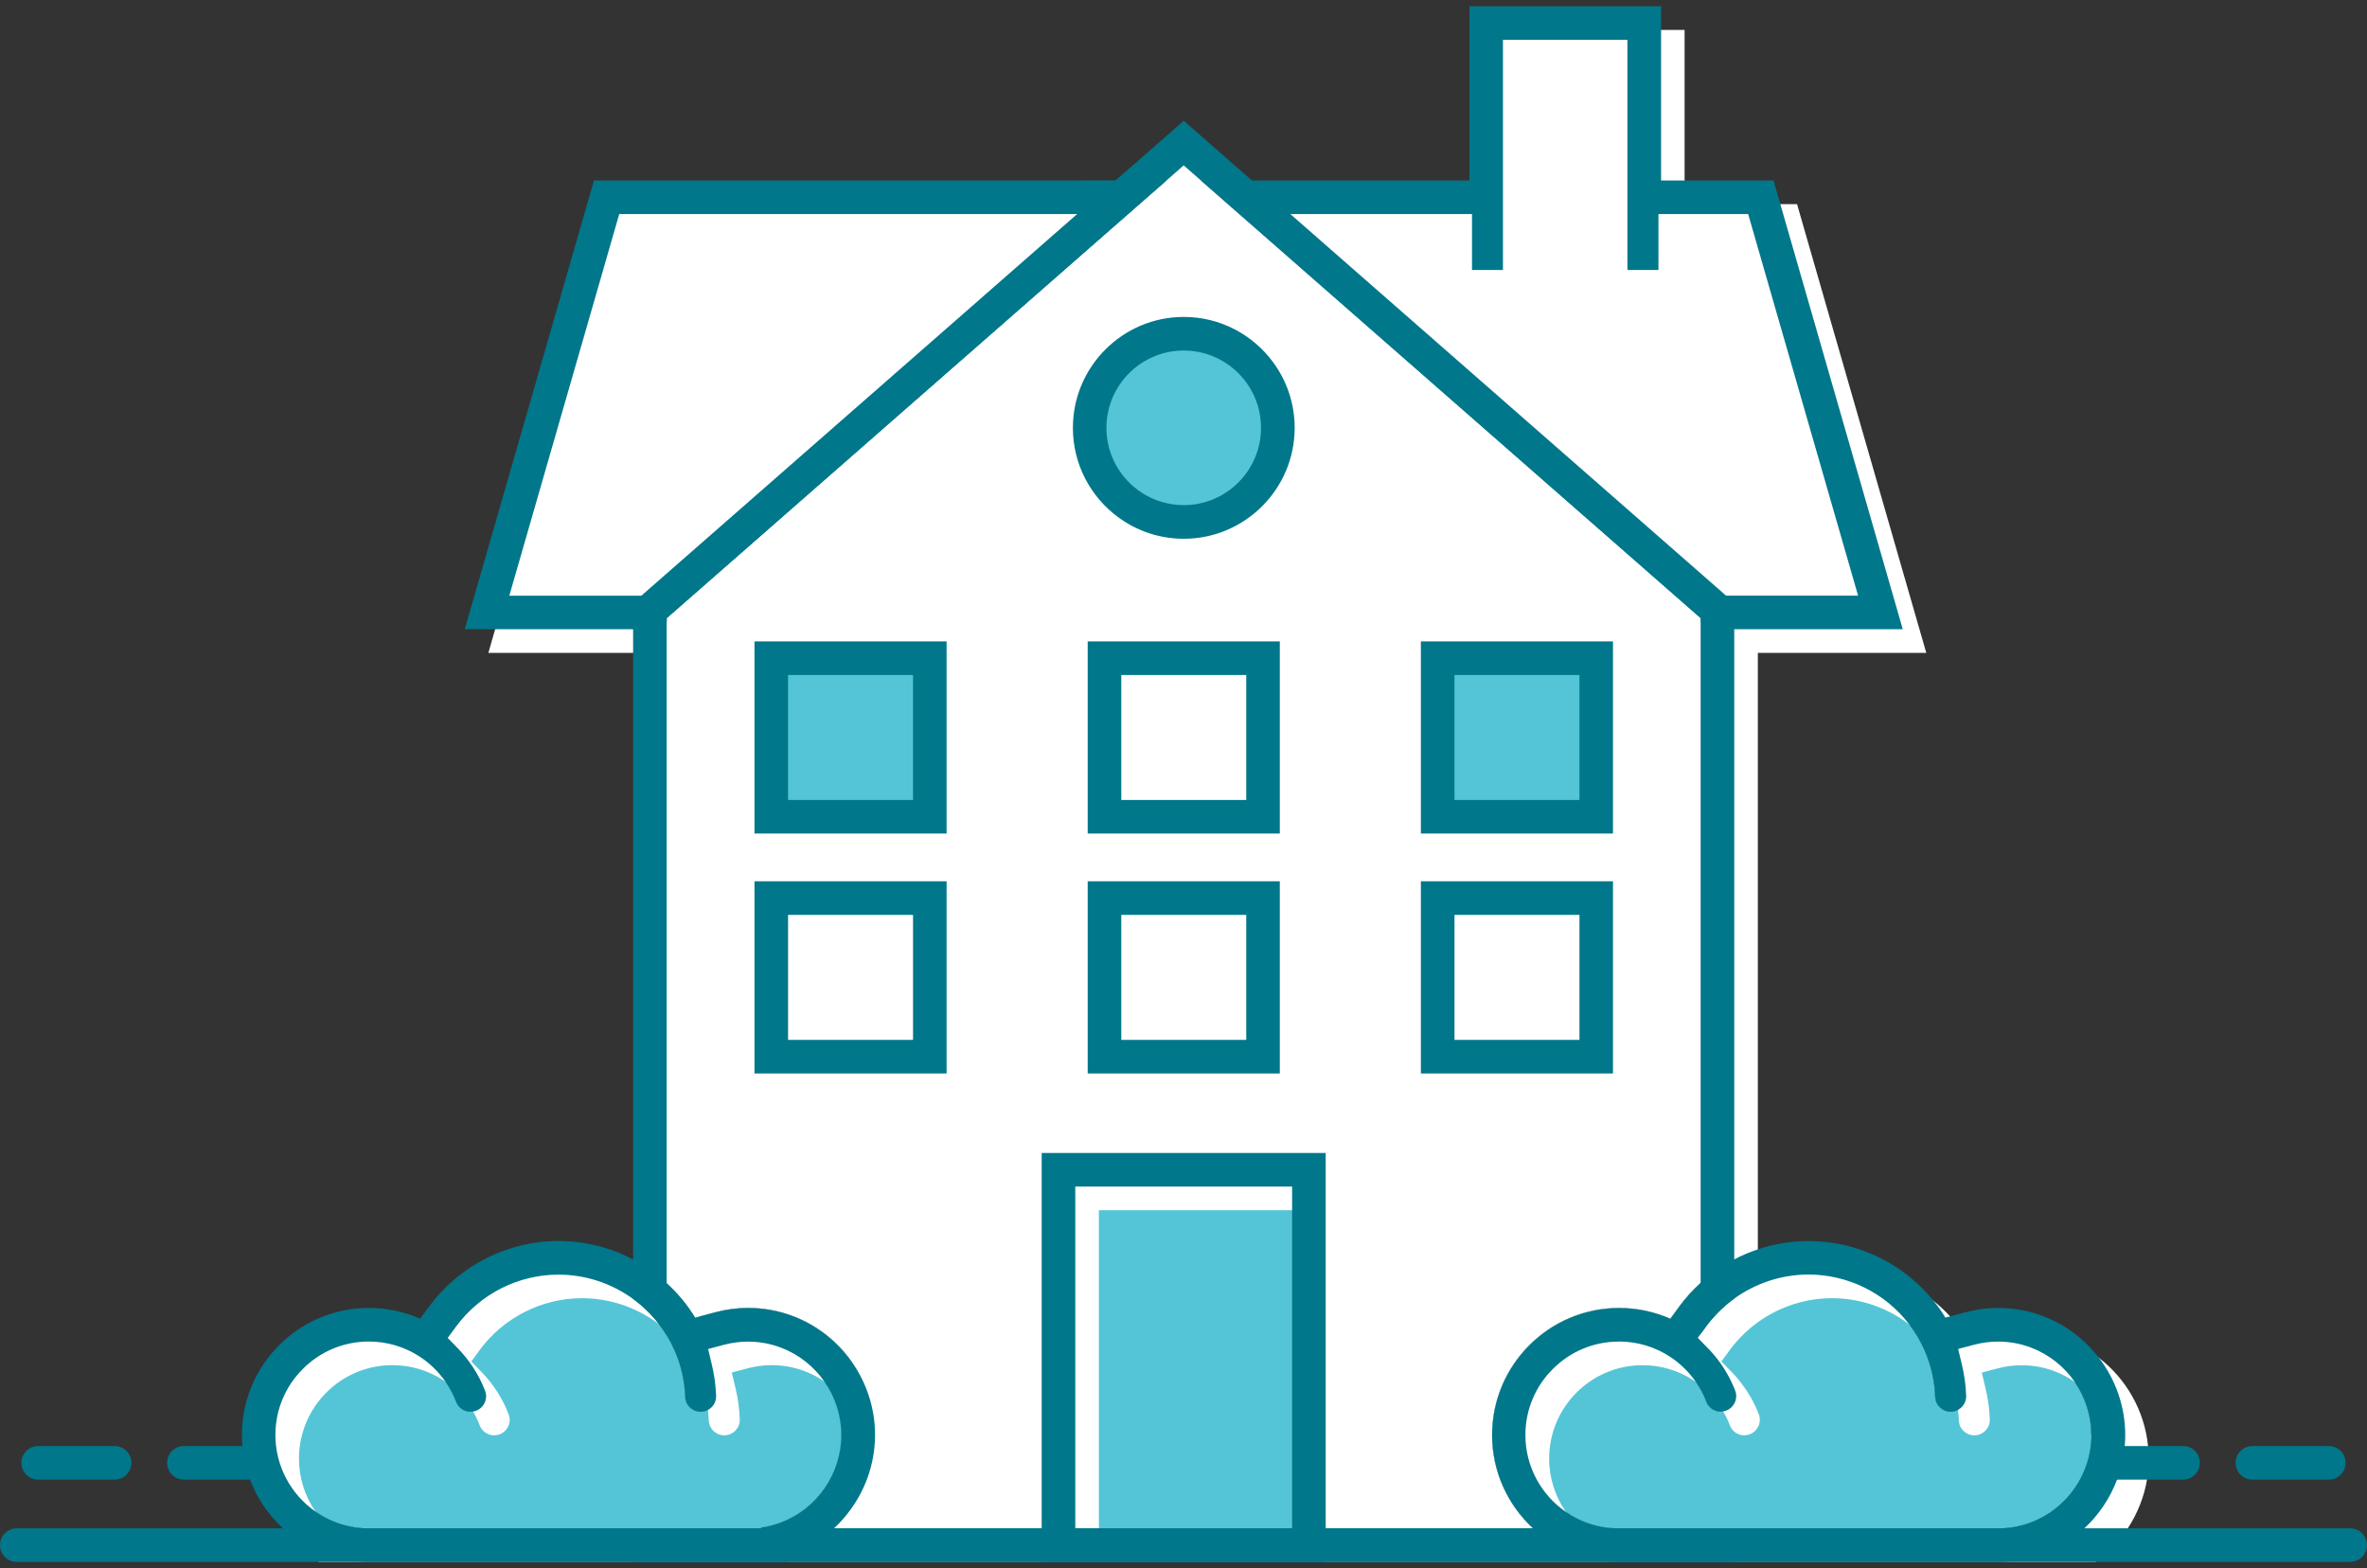
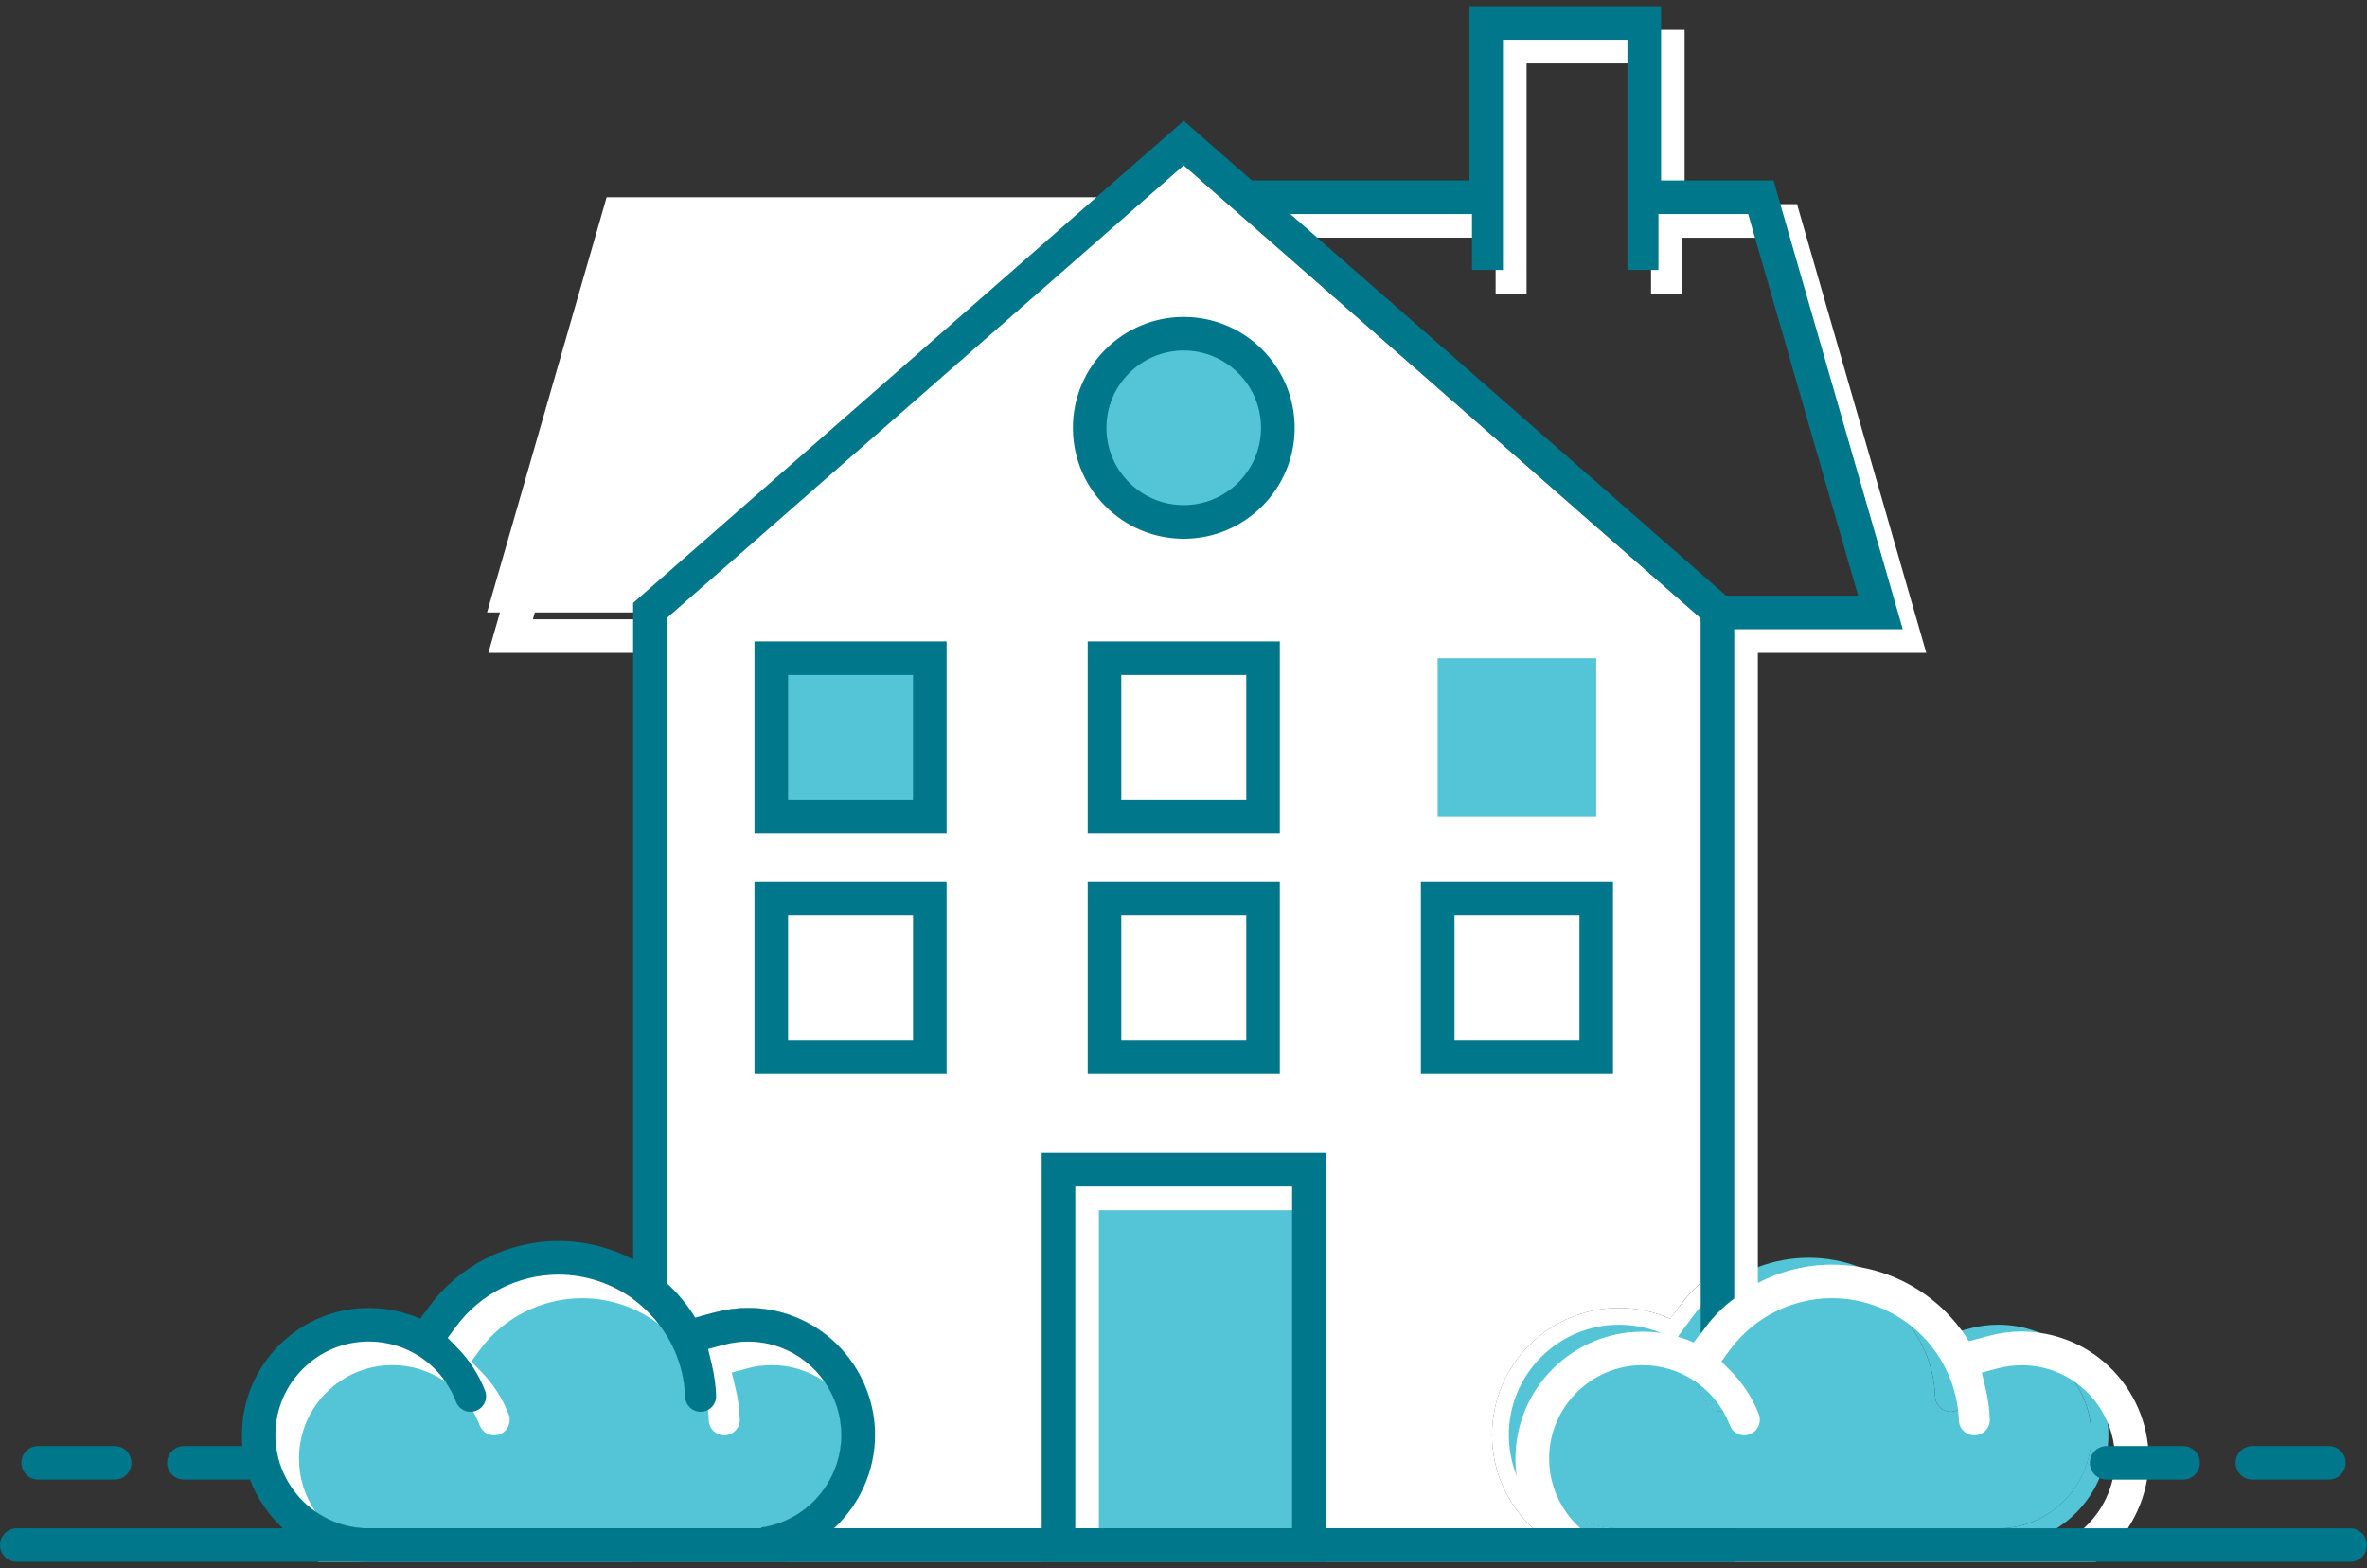
<svg xmlns="http://www.w3.org/2000/svg" width="80" height="53" viewBox="0 0 80 53" fill="none">
  <rect x="0" y="0" width="80" height="53" fill="#333333" stroke="none" />
-   <path d="M57.991 20.698L41.969 6.666H50.235V0.779H55.575V6.666H59.517L63.558 20.698H57.991Z" fill="white" />
  <path d="M16.461 20.698L20.503 6.666H38.05L22.028 20.698H16.461Z" fill="white" />
  <path d="M57.484 20.891V43.348C57.216 43.59 56.972 43.859 56.755 44.154L56.472 44.54L56.453 44.567C55.91 44.328 55.323 44.203 54.721 44.203C52.354 44.203 50.429 46.128 50.429 48.495C50.429 49.743 50.964 50.867 51.816 51.652H28.187C29.052 50.853 29.576 49.713 29.576 48.495C29.576 46.714 28.455 45.098 26.788 44.474C26.306 44.293 25.801 44.203 25.284 44.203C24.915 44.203 24.543 44.252 24.18 44.349L23.647 44.491L23.499 44.531C23.232 44.094 22.906 43.703 22.535 43.364V20.893L39.427 6.101L40.01 5.591L40.592 6.101L57.484 20.893V20.891Z" fill="white" />
  <g style="mix-blend-mode:multiply">
    <path d="M26.297 30.584V37.077H32.791V30.584H26.297ZM27.432 31.719H31.656V35.943H27.432V31.719Z" fill="white" />
  </g>
  <g style="mix-blend-mode:multiply">
    <path d="M26.297 22.477V28.971H32.791V22.477H26.297ZM27.432 23.612H31.656V27.836H27.432V23.612Z" fill="white" />
  </g>
  <path d="M42.099 6.666L41.452 6.099L40.433 5.208L40.009 4.836L38.565 6.099L37.918 6.666L37.653 6.897L36.357 8.033L21.966 20.634V44.393C22.077 44.509 22.182 44.631 22.28 44.758C22.37 44.876 22.456 45 22.533 45.128C22.63 45.286 22.717 45.451 22.793 45.624C23.015 46.122 23.138 46.654 23.157 47.204C23.168 47.487 23.398 47.709 23.68 47.709C23.686 47.709 23.692 47.709 23.698 47.709C23.782 47.706 23.86 47.683 23.928 47.647C24.099 47.555 24.212 47.373 24.204 47.167C24.191 46.817 24.143 46.468 24.061 46.126L23.933 45.589L24.466 45.446C24.734 45.375 25.008 45.339 25.279 45.339C25.659 45.339 26.032 45.405 26.385 45.538C26.998 45.768 27.509 46.178 27.869 46.696C28.228 47.215 28.436 47.84 28.436 48.496C28.436 49.807 27.611 50.994 26.385 51.453C26.173 51.532 25.953 51.589 25.73 51.621L25.722 51.653H21.965V52.219H58.049V51.653H54.716C54.049 51.653 53.43 51.445 52.92 51.091C52.099 50.521 51.559 49.569 51.559 48.496C51.559 46.756 52.974 45.339 54.716 45.339C55.33 45.339 55.927 45.516 56.438 45.85C56.781 46.073 57.077 46.363 57.309 46.697C57.371 46.786 57.428 46.877 57.48 46.971C57.502 47.012 57.525 47.053 57.545 47.094C57.551 47.109 57.559 47.123 57.566 47.137C57.577 47.159 57.588 47.183 57.597 47.207C57.605 47.223 57.612 47.24 57.62 47.256C57.626 47.272 57.634 47.289 57.64 47.305C57.65 47.327 57.658 47.349 57.666 47.37C57.68 47.41 57.699 47.446 57.722 47.479C57.726 47.484 57.73 47.49 57.734 47.495C57.742 47.506 57.749 47.516 57.759 47.527C57.767 47.536 57.776 47.546 57.786 47.555C57.791 47.56 57.794 47.563 57.798 47.568C57.805 47.574 57.811 47.579 57.818 47.585C57.825 47.592 57.833 47.599 57.843 47.606C57.849 47.611 57.855 47.615 57.86 47.618C57.863 47.62 57.867 47.623 57.87 47.625C57.878 47.63 57.886 47.634 57.894 47.639C57.894 47.639 57.895 47.639 57.897 47.639C57.905 47.644 57.913 47.649 57.922 47.652C57.924 47.652 57.927 47.655 57.928 47.655C57.936 47.66 57.946 47.663 57.954 47.666C57.963 47.671 57.973 47.674 57.981 47.677C57.981 47.677 57.981 47.677 57.982 47.677C57.992 47.68 58.001 47.683 58.011 47.687C58.012 47.687 58.015 47.687 58.017 47.688C58.025 47.691 58.034 47.693 58.044 47.694V45.935C58.022 45.905 57.998 45.875 57.973 45.845C57.957 45.826 57.941 45.807 57.925 45.788C57.906 45.766 57.887 45.744 57.868 45.722C57.865 45.717 57.86 45.714 57.857 45.709C57.835 45.684 57.813 45.66 57.791 45.636C57.789 45.633 57.786 45.632 57.784 45.63C57.761 45.605 57.737 45.579 57.713 45.556L57.475 45.313L57.377 45.212L57.475 45.077L57.661 44.824C57.778 44.664 57.906 44.515 58.042 44.374V20.632L42.093 6.665L42.099 6.666ZM56.754 44.153L56.47 44.539L56.451 44.566C55.908 44.327 55.321 44.202 54.719 44.202C52.352 44.202 50.427 46.127 50.427 48.494C50.427 49.742 50.962 50.866 51.814 51.651H28.185C29.05 50.852 29.574 49.712 29.574 48.494C29.574 47.531 29.246 46.616 28.683 45.88C28.203 45.255 27.552 44.759 26.787 44.473C26.306 44.292 25.801 44.202 25.283 44.202C24.914 44.202 24.542 44.251 24.18 44.347L23.662 44.485L23.648 44.49L23.501 44.53C23.233 44.093 22.907 43.702 22.536 43.363V20.892L39.428 6.099L40.011 5.59L40.593 6.099L57.485 20.892V43.349C57.218 43.591 56.974 43.86 56.757 44.154L56.754 44.153Z" fill="white" />
  <g style="mix-blend-mode:multiply">
    <path d="M37.559 30.584V37.077H44.051V30.584H37.559ZM38.694 31.719H42.918V35.943H38.694V31.719Z" fill="white" />
  </g>
  <g style="mix-blend-mode:multiply">
-     <path d="M37.559 22.477V28.971H44.051V22.477H37.559ZM38.694 23.612H42.918V27.836H38.694V23.612Z" fill="white" />
-   </g>
+     </g>
  <g style="mix-blend-mode:multiply">
    <path d="M43.028 12.239C42.523 11.867 41.922 11.618 41.268 11.537C41.117 11.518 40.965 11.509 40.81 11.509C38.744 11.509 37.062 13.19 37.062 15.258C37.062 15.413 37.072 15.567 37.091 15.716C37.172 16.369 37.42 16.971 37.792 17.476C38.475 18.402 39.574 19.004 40.81 19.004C42.876 19.004 44.559 17.323 44.559 15.256C44.559 14.02 43.956 12.921 43.03 12.237L43.028 12.239ZM40.809 17.87C40.413 17.87 40.037 17.782 39.702 17.623C39.252 17.413 38.872 17.077 38.606 16.661C38.346 16.255 38.196 15.773 38.196 15.256C38.196 13.816 39.368 12.642 40.809 12.642C41.325 12.642 41.806 12.793 42.213 13.053C42.629 13.318 42.965 13.698 43.175 14.148C43.334 14.485 43.422 14.861 43.422 15.256C43.422 16.697 42.249 17.869 40.809 17.869V17.87Z" fill="white" />
  </g>
  <g style="mix-blend-mode:multiply">
    <path d="M48.824 30.584V37.077H55.317V30.584H48.824ZM49.959 31.719H54.184V35.943H49.959V31.719Z" fill="white" />
  </g>
  <g style="mix-blend-mode:multiply">
    <path d="M48.824 22.477V28.971H55.317V22.477H48.824ZM49.959 23.612H54.184V27.836H49.959V23.612Z" fill="white" />
  </g>
  <path d="M31.426 30.352H26.066V35.711H31.426V30.352Z" fill="white" />
  <path d="M44.241 39.532H35.777V52.219H44.241V39.532Z" fill="#54C5D6" />
  <path d="M31.426 22.245H26.066V27.604H31.426V22.245Z" fill="#54C5D6" />
  <path d="M28.976 48.048C28.813 46.718 27.936 45.554 26.682 45.044C26.65 45.03 26.617 45.019 26.584 45.006C26.166 44.849 25.727 44.77 25.279 44.77C24.959 44.77 24.636 44.813 24.321 44.897L24.054 44.968L23.254 45.18L23.299 45.364C23.101 44.925 22.841 44.525 22.534 44.173C22.36 43.974 22.17 43.789 21.967 43.621C21.788 43.472 21.598 43.337 21.4 43.217C21.137 43.057 20.859 42.921 20.569 42.813C20.035 42.614 19.464 42.508 18.875 42.508C17.336 42.508 15.873 43.249 14.96 44.49L14.459 45.171L14.39 45.266L14.491 45.369C14.293 45.24 14.086 45.131 13.869 45.044C13.427 44.864 12.95 44.77 12.466 44.77C10.412 44.77 8.742 46.441 8.742 48.494C8.742 48.621 8.749 48.746 8.761 48.869C8.798 49.229 8.885 49.572 9.016 49.894C9.024 49.913 9.032 49.933 9.04 49.952C9.341 50.655 9.85 51.249 10.493 51.651C10.944 51.934 11.461 52.124 12.013 52.191C12.162 52.21 12.312 52.218 12.466 52.218H26.167L26.196 52.105C26.329 52.072 26.459 52.031 26.587 51.983C26.825 51.895 27.048 51.782 27.258 51.651C28.327 50.978 29.008 49.788 29.008 48.494C29.008 48.344 28.998 48.193 28.981 48.046L28.976 48.048ZM26.384 51.453C26.172 51.532 25.952 51.589 25.729 51.621L25.721 51.653H12.463C11.796 51.653 11.177 51.445 10.667 51.091C9.846 50.521 9.306 49.569 9.306 48.496C9.306 46.756 10.721 45.339 12.463 45.339C13.077 45.339 13.674 45.516 14.185 45.85C14.527 46.073 14.823 46.365 15.056 46.699C15.202 46.908 15.322 47.136 15.414 47.373C15.465 47.505 15.561 47.608 15.69 47.664C15.758 47.694 15.83 47.71 15.903 47.71C15.932 47.71 15.959 47.707 15.987 47.704C16.022 47.699 16.057 47.69 16.09 47.677C16.221 47.626 16.324 47.53 16.381 47.402C16.438 47.273 16.443 47.131 16.392 47.001C16.191 46.474 15.87 45.975 15.465 45.56L15.129 45.217L15.414 44.829C16.22 43.733 17.512 43.078 18.872 43.078C19.798 43.078 20.677 43.377 21.397 43.901C21.6 44.048 21.79 44.215 21.964 44.397C22.075 44.512 22.179 44.634 22.277 44.761C22.368 44.88 22.453 45.003 22.531 45.131C22.627 45.29 22.714 45.454 22.79 45.627C23.012 46.126 23.136 46.657 23.154 47.207C23.166 47.49 23.395 47.712 23.677 47.712C23.683 47.712 23.69 47.712 23.696 47.712C23.78 47.709 23.858 47.687 23.925 47.65C24.096 47.558 24.209 47.376 24.201 47.17C24.188 46.821 24.141 46.471 24.058 46.129L23.93 45.592L24.464 45.45C24.731 45.378 25.005 45.342 25.276 45.342C25.656 45.342 26.03 45.408 26.383 45.541C26.995 45.771 27.507 46.181 27.866 46.699C28.226 47.218 28.433 47.843 28.433 48.499C28.433 49.81 27.608 50.997 26.383 51.456L26.384 51.453Z" fill="#54C5D6" />
  <path d="M28.437 48.496C28.437 49.807 27.613 50.994 26.387 51.453C26.175 51.532 25.955 51.589 25.732 51.621L25.724 51.653H12.466C10.724 51.653 9.309 50.236 9.309 48.496C9.309 46.756 10.724 45.339 12.466 45.339C13.08 45.339 13.677 45.516 14.188 45.85C14.744 46.214 15.181 46.754 15.417 47.373C15.467 47.505 15.564 47.608 15.692 47.664C15.76 47.694 15.833 47.71 15.906 47.71C15.969 47.71 16.033 47.699 16.093 47.675C16.224 47.625 16.327 47.528 16.384 47.4C16.441 47.272 16.446 47.129 16.395 46.999C16.194 46.472 15.873 45.974 15.467 45.559L15.132 45.215L15.417 44.827C16.223 43.732 17.515 43.076 18.875 43.076C19.801 43.076 20.68 43.375 21.4 43.9C21.602 44.047 21.793 44.213 21.967 44.395C22.18 44.617 22.37 44.862 22.534 45.13C22.63 45.288 22.717 45.453 22.793 45.625C23.015 46.124 23.138 46.656 23.157 47.205C23.168 47.489 23.398 47.71 23.68 47.71C23.686 47.71 23.692 47.71 23.699 47.71C23.988 47.699 24.215 47.457 24.205 47.167C24.193 46.817 24.145 46.468 24.063 46.126L23.935 45.589L24.468 45.446C24.736 45.375 25.01 45.339 25.28 45.339C25.66 45.339 26.034 45.405 26.387 45.538C27.614 45.997 28.437 47.185 28.437 48.496Z" fill="#54C5D6" />
  <path d="M71.232 48.048C71.069 46.718 70.191 45.554 68.938 45.044C68.906 45.032 68.873 45.019 68.839 45.006C68.421 44.849 67.983 44.77 67.533 44.77C67.213 44.77 66.89 44.813 66.575 44.897L66.308 44.968L65.508 45.18L65.552 45.364C65.009 44.164 64.014 43.258 62.821 42.813C62.288 42.614 61.716 42.508 61.127 42.508C60.538 42.508 59.959 42.617 59.417 42.821C59.14 42.926 58.873 43.056 58.618 43.209C58.502 43.279 58.39 43.353 58.282 43.431C58.203 43.488 58.127 43.546 58.051 43.608C57.848 43.774 57.658 43.956 57.484 44.154C57.389 44.262 57.299 44.374 57.214 44.49L56.713 45.171L56.644 45.266L56.745 45.369C56.547 45.24 56.34 45.131 56.123 45.044C55.681 44.864 55.204 44.77 54.72 44.77C52.666 44.77 50.996 46.441 50.996 48.494C50.996 48.99 51.093 49.461 51.27 49.895C51.566 50.623 52.089 51.238 52.747 51.651C53.198 51.934 53.715 52.124 54.269 52.191C54.417 52.208 54.568 52.218 54.72 52.218H67.536C67.986 52.218 68.424 52.139 68.841 51.982C69.078 51.893 69.302 51.781 69.512 51.65C70.16 51.243 70.665 50.644 70.961 49.949C71.106 49.609 71.203 49.245 71.241 48.868C71.254 48.744 71.26 48.619 71.26 48.492C71.26 48.342 71.251 48.192 71.233 48.044L71.232 48.048ZM68.64 51.453C68.287 51.586 67.915 51.653 67.533 51.653H54.717C54.05 51.653 53.431 51.445 52.921 51.091C52.1 50.521 51.56 49.569 51.56 48.496C51.56 46.756 52.975 45.339 54.717 45.339C55.331 45.339 55.928 45.516 56.439 45.85C56.781 46.073 57.077 46.363 57.31 46.697C57.372 46.786 57.429 46.878 57.481 46.971C57.503 47.012 57.525 47.053 57.546 47.094C57.552 47.109 57.56 47.123 57.567 47.137C57.578 47.159 57.589 47.183 57.598 47.207C57.606 47.223 57.612 47.24 57.62 47.256C57.627 47.272 57.635 47.289 57.641 47.305C57.651 47.327 57.658 47.349 57.666 47.37C57.681 47.41 57.7 47.446 57.723 47.479C57.727 47.484 57.731 47.49 57.734 47.495C57.742 47.506 57.75 47.516 57.76 47.527C57.768 47.536 57.777 47.546 57.787 47.555C57.791 47.56 57.795 47.563 57.799 47.568C57.806 47.574 57.812 47.579 57.818 47.585C57.826 47.592 57.834 47.599 57.844 47.606C57.85 47.611 57.856 47.615 57.861 47.618C57.864 47.62 57.867 47.623 57.871 47.625C57.879 47.63 57.886 47.634 57.894 47.639C57.894 47.639 57.896 47.639 57.898 47.639C57.905 47.644 57.913 47.649 57.923 47.652C57.924 47.652 57.928 47.655 57.929 47.655C57.937 47.66 57.947 47.663 57.955 47.666C57.964 47.671 57.974 47.674 57.981 47.677C57.981 47.677 57.981 47.677 57.983 47.677C57.992 47.68 58.002 47.683 58.011 47.687C58.013 47.687 58.016 47.687 58.018 47.688C58.026 47.691 58.035 47.693 58.045 47.694C58.08 47.703 58.118 47.706 58.154 47.706C58.182 47.706 58.209 47.704 58.238 47.699C58.273 47.694 58.306 47.685 58.341 47.672C58.458 47.628 58.554 47.544 58.613 47.433C58.619 47.421 58.626 47.408 58.632 47.397C58.689 47.269 58.694 47.126 58.643 46.996C58.634 46.971 58.623 46.946 58.613 46.92C58.472 46.574 58.281 46.241 58.046 45.937C58.024 45.907 58 45.877 57.975 45.847C57.959 45.828 57.943 45.809 57.928 45.79C57.909 45.768 57.89 45.746 57.871 45.723C57.867 45.719 57.863 45.715 57.859 45.711C57.837 45.685 57.815 45.662 57.793 45.638C57.791 45.635 57.788 45.633 57.787 45.632C57.763 45.606 57.739 45.581 57.715 45.557L57.478 45.315L57.38 45.214L57.478 45.079L57.663 44.826C57.78 44.666 57.909 44.517 58.045 44.376C58.221 44.196 58.41 44.032 58.611 43.887C59.335 43.366 60.212 43.075 61.119 43.075C62.473 43.075 63.727 43.713 64.528 44.759C64.729 45.022 64.902 45.312 65.041 45.624C65.263 46.122 65.386 46.654 65.405 47.204C65.415 47.487 65.646 47.709 65.928 47.709C65.934 47.709 65.94 47.709 65.945 47.709C66.028 47.706 66.105 47.685 66.175 47.647C66.225 47.62 66.271 47.585 66.311 47.543C66.406 47.44 66.457 47.307 66.45 47.167C66.438 46.817 66.39 46.466 66.308 46.126L66.18 45.589L66.713 45.448C66.981 45.377 67.254 45.34 67.525 45.34C67.907 45.34 68.279 45.407 68.632 45.54C69.245 45.769 69.756 46.179 70.117 46.697C70.476 47.216 70.684 47.842 70.684 48.497C70.684 49.808 69.859 50.996 68.633 51.455L68.64 51.453ZM58.648 46.998C58.638 46.973 58.627 46.947 58.618 46.922C58.477 46.575 58.285 46.243 58.051 45.939V47.698C58.086 47.706 58.124 47.709 58.16 47.709C58.189 47.709 58.216 47.707 58.244 47.703C58.279 47.698 58.312 47.688 58.347 47.675C58.464 47.631 58.561 47.547 58.619 47.436C58.626 47.424 58.632 47.411 58.638 47.4C58.695 47.272 58.7 47.129 58.65 46.999L58.648 46.998Z" fill="#54C5D6" />
  <path d="M70.689 48.496C70.689 49.807 69.864 50.994 68.639 51.453C68.286 51.586 67.914 51.653 67.532 51.653H54.716C52.976 51.653 51.559 50.236 51.559 48.496C51.559 46.756 52.974 45.339 54.716 45.339C55.33 45.339 55.927 45.516 56.438 45.85C56.87 46.132 57.23 46.522 57.48 46.971C57.502 47.012 57.524 47.053 57.545 47.095C57.551 47.109 57.559 47.123 57.565 47.137C57.577 47.16 57.588 47.183 57.597 47.207C57.605 47.223 57.611 47.24 57.619 47.256C57.626 47.272 57.633 47.289 57.64 47.305C57.649 47.327 57.657 47.35 57.665 47.37C57.679 47.41 57.698 47.446 57.722 47.479C57.725 47.484 57.73 47.49 57.733 47.495C57.741 47.506 57.749 47.516 57.759 47.527C57.767 47.536 57.776 47.546 57.785 47.555C57.79 47.56 57.793 47.563 57.798 47.568C57.804 47.574 57.811 47.579 57.817 47.586C57.825 47.592 57.835 47.6 57.843 47.606C57.849 47.611 57.855 47.616 57.86 47.619C57.863 47.62 57.866 47.623 57.869 47.625C57.877 47.63 57.885 47.635 57.893 47.639C57.893 47.639 57.895 47.639 57.896 47.639C57.904 47.644 57.912 47.649 57.922 47.652C57.923 47.652 57.926 47.655 57.928 47.655C57.936 47.66 57.945 47.663 57.953 47.666C57.963 47.671 57.972 47.674 57.98 47.677C57.98 47.677 57.98 47.677 57.982 47.677C57.991 47.681 58.001 47.684 58.01 47.687C58.012 47.687 58.015 47.687 58.017 47.688C58.025 47.692 58.034 47.693 58.044 47.695C58.078 47.703 58.116 47.706 58.153 47.706C58.215 47.706 58.278 47.695 58.34 47.671C58.457 47.627 58.553 47.543 58.612 47.432C58.618 47.419 58.625 47.407 58.631 47.395C58.688 47.267 58.693 47.125 58.642 46.995C58.633 46.97 58.621 46.944 58.612 46.919C58.471 46.572 58.279 46.24 58.045 45.936C58.023 45.906 57.999 45.876 57.974 45.846C57.958 45.827 57.942 45.807 57.926 45.788C57.907 45.766 57.888 45.744 57.869 45.722C57.866 45.717 57.861 45.714 57.858 45.709C57.836 45.684 57.814 45.66 57.792 45.636C57.79 45.633 57.787 45.632 57.785 45.63C57.762 45.605 57.738 45.58 57.714 45.556L57.477 45.313L57.379 45.212L57.477 45.078L57.662 44.824C57.779 44.664 57.907 44.516 58.044 44.375C58.219 44.194 58.409 44.031 58.61 43.885C59.334 43.364 60.211 43.073 61.118 43.073C62.812 43.073 64.351 44.074 65.038 45.622C65.26 46.121 65.383 46.653 65.403 47.202C65.412 47.486 65.643 47.707 65.925 47.707C65.931 47.707 65.938 47.707 65.942 47.707C66.083 47.703 66.213 47.642 66.308 47.541C66.403 47.438 66.454 47.305 66.448 47.166C66.435 46.816 66.387 46.465 66.305 46.124L66.177 45.587L66.71 45.447C66.978 45.375 67.252 45.339 67.522 45.339C67.904 45.339 68.276 45.405 68.629 45.538C69.856 45.998 70.68 47.185 70.68 48.496H70.689Z" fill="#54C5D6" />
  <path d="M42.687 30.352H37.328V35.711H42.687V30.352Z" fill="white" />
  <path d="M42.687 22.245H37.328V27.604H42.687V22.245Z" fill="white" />
  <path d="M41.225 17.403C42.844 16.723 43.605 14.858 42.925 13.239C42.245 11.619 40.38 10.858 38.761 11.538C37.141 12.219 36.38 14.083 37.06 15.703C37.741 17.323 39.605 18.084 41.225 17.403Z" fill="#54C5D6" />
  <path d="M53.949 30.352H48.59V35.711H53.949V30.352Z" fill="white" />
  <path d="M53.949 22.245H48.59V27.604H53.949V22.245Z" fill="#54C5D6" />
  <g style="mix-blend-mode:multiply">
    <path d="M56.438 45.848C55.925 45.514 55.33 45.337 54.716 45.337C52.976 45.337 51.559 46.752 51.559 48.494C51.559 49.569 52.099 50.519 52.92 51.089C52.566 50.579 52.358 49.959 52.358 49.292C52.358 47.552 53.774 46.135 55.515 46.135C56.13 46.135 56.727 46.312 57.238 46.646C57.262 46.662 57.285 46.678 57.311 46.695C57.078 46.361 56.782 46.072 56.44 45.848H56.438ZM36.005 39.764V51.651H37.14V40.899H44.469V51.651H45.604V39.764H36.005ZM28.678 45.882C29.243 46.618 29.569 47.531 29.569 48.496C29.569 49.713 29.045 50.853 28.181 51.653H29.656C30.109 50.965 30.367 50.148 30.367 49.295C30.367 47.941 29.72 46.683 28.676 45.883L28.678 45.882ZM26.384 45.538C26.031 45.405 25.659 45.339 25.277 45.339C25.006 45.339 24.732 45.375 24.465 45.446L23.931 45.589L24.059 46.125C24.14 46.467 24.188 46.817 24.202 47.167C24.21 47.373 24.096 47.555 23.926 47.647C23.941 47.764 23.95 47.884 23.955 48.003C23.966 48.287 24.196 48.508 24.477 48.508C24.484 48.508 24.49 48.508 24.496 48.508C24.786 48.497 25.013 48.255 25.003 47.965C24.99 47.615 24.943 47.265 24.861 46.923L24.732 46.387L25.266 46.244C25.533 46.173 25.807 46.136 26.078 46.136C26.458 46.136 26.832 46.203 27.185 46.336C27.43 46.428 27.66 46.548 27.87 46.695C27.511 46.178 27 45.768 26.387 45.538H26.384ZM72.6 48.871C72.481 47.68 71.864 46.597 70.93 45.882C70.601 45.63 70.233 45.422 69.833 45.274C69.541 45.164 69.241 45.088 68.933 45.044C68.734 45.016 68.533 45.001 68.329 45.001C67.96 45.001 67.588 45.05 67.225 45.147L66.692 45.288L66.544 45.328C66.468 45.204 66.388 45.084 66.304 44.968C66.18 44.799 66.049 44.639 65.908 44.487C65.731 44.295 65.541 44.116 65.338 43.953C64.616 43.367 63.748 42.972 62.816 42.815C62.523 42.766 62.224 42.74 61.92 42.74C61.038 42.74 60.178 42.959 59.412 43.358V22.065H65.105L64.687 20.616L60.973 7.721L60.737 6.899H56.936V1.011H50.46V6.899H43.108L42.843 6.668L42.196 6.101L41.551 5.536L40.804 4.88L40.43 5.208L40.057 5.536L39.412 6.101L38.5 6.9H21.726H20.872L20.637 7.721L16.922 20.616L16.898 20.698L16.735 21.265L16.506 22.065H22.199V43.364C22.123 43.325 22.046 43.285 21.968 43.25C21.784 43.165 21.594 43.089 21.401 43.022C21.132 42.932 20.853 42.861 20.57 42.813C20.277 42.764 19.978 42.739 19.674 42.739C17.954 42.739 16.32 43.567 15.303 44.952L15.018 45.339L14.998 45.365C14.824 45.288 14.644 45.223 14.46 45.171C14.267 45.115 14.071 45.073 13.87 45.044C13.67 45.016 13.469 45.001 13.265 45.001C11.029 45.001 9.188 46.718 8.99 48.902C8.977 49.031 8.973 49.162 8.973 49.294C8.973 49.498 8.987 49.699 9.015 49.895C9.019 49.917 9.022 49.938 9.025 49.96C9.121 50.578 9.349 51.151 9.68 51.653C9.736 51.738 9.796 51.82 9.858 51.901C10.117 52.24 10.426 52.538 10.773 52.786H70.826C71.258 52.477 71.627 52.091 71.915 51.651C72.239 51.157 72.464 50.598 72.565 50.004C72.605 49.772 72.626 49.534 72.626 49.292C72.626 49.149 72.619 49.008 72.605 48.869L72.6 48.871ZM50.549 8.034V9.924H51.595V2.146H55.802V9.924H56.85V8.034H59.884L63.531 20.698L63.598 20.93H59.132L59.026 20.836L58.867 20.697L58.614 20.475L58.22 20.13L44.404 8.032H50.549V8.034ZM18.239 20.132L21.724 8.034H35.492H37.204L22.582 20.838L22.476 20.931H18.01L18.076 20.7L18.239 20.133V20.132ZM13.26 52.452C12.815 52.452 12.393 52.36 12.008 52.192C11.697 52.058 11.412 51.874 11.164 51.653C10.977 51.486 10.809 51.298 10.667 51.09C10.312 50.581 10.105 49.96 10.105 49.294C10.105 47.553 11.52 46.136 13.262 46.136C13.876 46.136 14.473 46.314 14.984 46.648C15.008 46.664 15.033 46.68 15.057 46.697C15.435 46.96 15.755 47.305 15.988 47.702C16.077 47.851 16.151 48.01 16.213 48.171C16.264 48.302 16.36 48.405 16.488 48.462C16.556 48.492 16.629 48.508 16.702 48.508C16.765 48.508 16.829 48.497 16.889 48.473C17.02 48.423 17.123 48.326 17.18 48.198C17.237 48.07 17.242 47.929 17.191 47.797C16.99 47.27 16.669 46.771 16.264 46.357L15.928 46.013L16.213 45.625C17.019 44.529 18.311 43.874 19.671 43.874C20.597 43.874 21.476 44.173 22.196 44.697C22.223 44.718 22.251 44.739 22.278 44.759C22.365 44.826 22.449 44.897 22.532 44.97C22.611 45.041 22.688 45.115 22.763 45.193C22.977 45.415 23.166 45.66 23.33 45.928C23.426 46.086 23.513 46.251 23.589 46.423C23.763 46.813 23.876 47.224 23.926 47.647C23.941 47.764 23.95 47.884 23.955 48.003C23.966 48.287 24.196 48.508 24.477 48.508C24.484 48.508 24.49 48.508 24.496 48.508C24.786 48.497 25.013 48.255 25.003 47.965C24.99 47.615 24.943 47.265 24.861 46.923L24.732 46.387L25.266 46.244C25.533 46.173 25.807 46.136 26.078 46.136C26.458 46.136 26.832 46.203 27.185 46.336C27.43 46.428 27.66 46.548 27.87 46.695C28.36 47.034 28.743 47.506 28.977 48.047C29.145 48.435 29.235 48.858 29.235 49.294C29.235 50.207 28.834 51.062 28.174 51.651C27.91 51.887 27.603 52.082 27.265 52.218C27.239 52.229 27.212 52.24 27.185 52.249C26.973 52.329 26.753 52.386 26.529 52.417L26.521 52.449H13.263L13.26 52.452ZM44.468 52.452H37.139V40.901H44.468V52.452ZM45.603 52.452V39.766H36.004V52.452H28.98C29.061 52.378 29.139 52.3 29.211 52.221C29.376 52.044 29.525 51.854 29.656 51.654C30.109 50.967 30.367 50.15 30.367 49.297C30.367 47.943 29.72 46.684 28.676 45.885C28.347 45.633 27.98 45.426 27.579 45.277C27.288 45.168 26.987 45.092 26.68 45.047C26.48 45.019 26.279 45.005 26.075 45.005C25.706 45.005 25.334 45.054 24.971 45.15L24.438 45.293L24.291 45.332C24.215 45.209 24.134 45.088 24.05 44.973C23.926 44.803 23.795 44.644 23.654 44.492C23.55 44.379 23.44 44.27 23.328 44.167V21.696L40.22 6.904L40.802 6.394L41.385 6.904L57.479 20.996L57.792 21.27L58.045 21.492L58.277 21.694V44.151C58.197 44.222 58.12 44.297 58.045 44.373C57.867 44.555 57.7 44.75 57.548 44.957L57.479 45.052L57.265 45.343L57.246 45.37C57.072 45.293 56.891 45.228 56.708 45.175C56.514 45.12 56.318 45.077 56.117 45.049C55.918 45.02 55.717 45.006 55.512 45.006C53.145 45.006 51.22 46.931 51.22 49.298C51.22 49.502 51.234 49.704 51.263 49.9C51.353 50.541 51.586 51.138 51.928 51.656C51.985 51.741 52.043 51.825 52.107 51.906C52.191 52.017 52.281 52.121 52.376 52.224C52.45 52.305 52.528 52.381 52.609 52.455H45.603V52.452ZM55.514 52.452C55.094 52.452 54.695 52.37 54.328 52.221C54.306 52.213 54.284 52.203 54.263 52.194C53.953 52.059 53.668 51.876 53.418 51.654C53.231 51.488 53.063 51.3 52.92 51.092C52.566 50.582 52.358 49.962 52.358 49.295C52.358 47.555 53.774 46.138 55.515 46.138C56.13 46.138 56.727 46.315 57.238 46.65C57.262 46.665 57.285 46.681 57.311 46.699C57.594 46.895 57.844 47.139 58.05 47.414C58.12 47.508 58.183 47.604 58.243 47.704C58.256 47.726 58.269 47.748 58.281 47.772C58.303 47.813 58.326 47.854 58.346 47.895C58.353 47.91 58.361 47.924 58.367 47.938C58.378 47.96 58.389 47.984 58.398 48.008C58.407 48.024 58.413 48.041 58.421 48.057C58.427 48.073 58.435 48.09 58.441 48.106C58.451 48.128 58.459 48.15 58.467 48.171C58.481 48.211 58.501 48.247 58.524 48.28C58.527 48.285 58.532 48.291 58.535 48.296C58.543 48.307 58.55 48.317 58.56 48.328C58.568 48.337 58.577 48.347 58.587 48.356C58.592 48.361 58.595 48.364 58.6 48.369C58.606 48.375 58.612 48.38 58.619 48.386C58.627 48.393 58.634 48.401 58.644 48.407C58.65 48.412 58.657 48.416 58.661 48.419C58.664 48.421 58.668 48.424 58.671 48.426C58.679 48.431 58.687 48.435 58.695 48.44C58.695 48.44 58.696 48.44 58.698 48.44C58.706 48.445 58.714 48.45 58.723 48.453C58.725 48.453 58.728 48.456 58.729 48.456C58.737 48.461 58.747 48.464 58.755 48.467C58.764 48.472 58.774 48.475 58.782 48.478C58.782 48.478 58.782 48.478 58.783 48.478C58.793 48.481 58.802 48.484 58.812 48.488C58.813 48.488 58.816 48.488 58.818 48.489C58.826 48.492 58.836 48.494 58.845 48.496C58.88 48.504 58.918 48.507 58.954 48.507C59.016 48.507 59.079 48.496 59.141 48.472C59.258 48.428 59.355 48.344 59.413 48.233C59.42 48.22 59.426 48.207 59.432 48.196C59.489 48.068 59.494 47.927 59.444 47.796C59.434 47.77 59.423 47.745 59.413 47.72C59.273 47.373 59.081 47.041 58.847 46.737C58.824 46.706 58.801 46.676 58.775 46.646C58.76 46.627 58.744 46.608 58.728 46.589C58.709 46.567 58.69 46.545 58.671 46.523C58.668 46.518 58.663 46.515 58.66 46.51C58.638 46.485 58.615 46.461 58.593 46.437C58.592 46.434 58.589 46.433 58.587 46.431C58.563 46.406 58.539 46.38 58.516 46.357L58.278 46.114L58.18 46.013L58.278 45.879L58.463 45.625C58.581 45.465 58.709 45.316 58.845 45.175C59.021 44.995 59.211 44.832 59.412 44.686C60.135 44.165 61.013 43.874 61.92 43.874C62.882 43.874 63.794 44.197 64.529 44.761C65.088 45.188 65.544 45.755 65.84 46.423C66.014 46.813 66.126 47.224 66.177 47.647C66.191 47.764 66.201 47.883 66.206 48.003C66.215 48.287 66.446 48.508 66.728 48.508C66.734 48.508 66.741 48.508 66.745 48.508C66.886 48.504 67.016 48.443 67.111 48.342C67.206 48.239 67.257 48.106 67.251 47.967C67.238 47.617 67.19 47.265 67.108 46.925L66.98 46.388L67.513 46.247C67.781 46.176 68.055 46.14 68.326 46.14C68.707 46.14 69.079 46.206 69.432 46.339C69.678 46.431 69.907 46.553 70.118 46.699C70.607 47.037 70.99 47.509 71.224 48.051C71.337 48.312 71.414 48.587 71.454 48.874C71.473 49.013 71.483 49.154 71.483 49.297C71.483 49.539 71.454 49.778 71.4 50.009C71.251 50.647 70.906 51.224 70.422 51.656C70.137 51.911 69.803 52.117 69.431 52.256C69.078 52.389 68.706 52.455 68.324 52.455H55.508L55.514 52.452Z" fill="white" />
  </g>
  <path d="M63.892 19.816L60.178 6.921L60.172 6.899L59.942 6.099H56.141V0.211H49.665V6.099H40.59L57.481 20.891V21.007L57.776 21.265H64.31L63.892 19.816ZM58.202 20.13L43.474 7.234H49.751V9.125H50.797V1.346H55.004V9.125H56.052V7.234H59.085L59.315 8.034L62.8 20.131H58.2L58.202 20.13Z" fill="#00778A" />
-   <path d="M36.541 6.099H20.929H20.075L19.839 6.919L16.125 19.815L15.707 21.264H22.241L22.536 21.006V20.89L39.427 6.098H36.541V6.099ZM17.214 20.13L20.929 7.234H36.408H36.541L35.629 8.034L21.815 20.132H17.216L17.214 20.13Z" fill="#00778A" />
  <path d="M58.617 51.652H21.398V52.788H58.617V51.652Z" fill="#00778A" />
  <path d="M58.336 20.13L58.23 20.036L43.608 7.232L42.961 6.666L42.313 6.099L40.755 4.736L40.008 4.08L39.261 4.736L37.703 6.099L37.055 6.666L36.408 7.232L21.786 20.036L21.68 20.13L21.398 20.377V43.897C21.601 44.044 21.791 44.211 21.965 44.393C22.179 44.614 22.369 44.86 22.532 45.127V20.891L39.424 6.099L40.006 5.589L40.589 6.099L57.481 20.891V45.078L57.666 44.825C57.783 44.665 57.911 44.516 58.047 44.375C58.223 44.195 58.413 44.032 58.614 43.886V20.375L58.333 20.128L58.336 20.13Z" fill="#00778A" />
  <path d="M25.5 29.784V36.279H31.993V29.784H25.5ZM30.859 35.144H26.635V30.919H30.859V35.144Z" fill="#00778A" />
  <path d="M35.207 38.966V52.788H44.806V38.966H35.207ZM43.671 51.652H36.342V40.101H43.671V51.652Z" fill="#00778A" />
  <path d="M25.5 21.677V28.17H31.993V21.677H25.5ZM30.859 27.036H26.635V22.812H30.859V27.036Z" fill="#00778A" />
  <path d="M28.68 45.881C28.201 45.256 27.55 44.76 26.785 44.474C26.304 44.293 25.799 44.203 25.281 44.203C24.912 44.203 24.54 44.252 24.178 44.349L23.66 44.486L23.646 44.491L23.498 44.531C23.231 44.094 22.905 43.703 22.534 43.364C22.427 43.264 22.314 43.171 22.199 43.08C22.123 43.022 22.047 42.965 21.968 42.911C21.785 42.784 21.595 42.67 21.401 42.566C20.636 42.164 19.773 41.94 18.875 41.94C17.156 41.94 15.522 42.769 14.504 44.154L14.219 44.54L14.2 44.567C13.657 44.328 13.07 44.203 12.468 44.203C10.101 44.203 8.176 46.128 8.176 48.495C8.176 48.622 8.181 48.747 8.192 48.87C8.226 49.266 8.314 49.648 8.45 50.005C8.689 50.639 9.073 51.201 9.563 51.652C9.658 51.739 9.756 51.823 9.859 51.901C10.582 52.456 11.486 52.786 12.466 52.786H26.611L26.668 52.556C26.708 52.542 26.747 52.529 26.787 52.513C27.007 52.431 27.216 52.331 27.415 52.217C27.696 52.057 27.954 51.866 28.186 51.651C29.051 50.851 29.575 49.711 29.575 48.493C29.575 47.531 29.247 46.616 28.684 45.88L28.68 45.881ZM10.669 51.09C9.848 50.52 9.308 49.569 9.308 48.495C9.308 46.755 10.723 45.338 12.465 45.338C13.079 45.338 13.676 45.515 14.187 45.849C14.529 46.073 14.825 46.364 15.058 46.698C15.204 46.907 15.324 47.135 15.416 47.373C15.467 47.504 15.563 47.607 15.691 47.664C15.759 47.694 15.832 47.71 15.905 47.71C15.934 47.71 15.961 47.707 15.989 47.703C16.024 47.699 16.059 47.689 16.092 47.676C16.223 47.626 16.326 47.529 16.383 47.401C16.44 47.273 16.445 47.13 16.394 47.001C16.193 46.473 15.872 45.975 15.467 45.56L15.131 45.216L15.416 44.828C16.222 43.733 17.514 43.077 18.874 43.077C19.8 43.077 20.679 43.377 21.399 43.901C21.602 44.048 21.792 44.214 21.966 44.396C22.077 44.512 22.181 44.633 22.279 44.76C22.37 44.879 22.455 45.002 22.533 45.131C22.629 45.289 22.716 45.454 22.792 45.626C23.014 46.125 23.137 46.657 23.157 47.206C23.168 47.49 23.397 47.711 23.679 47.711C23.685 47.711 23.692 47.711 23.698 47.711C23.782 47.708 23.86 47.686 23.927 47.65C24.099 47.558 24.211 47.376 24.203 47.17C24.19 46.82 24.143 46.47 24.061 46.128L23.932 45.591L24.466 45.449C24.733 45.378 25.007 45.341 25.278 45.341C25.658 45.341 26.032 45.408 26.385 45.541C26.997 45.77 27.509 46.18 27.868 46.698C28.228 47.217 28.435 47.843 28.435 48.498C28.435 49.809 27.61 50.997 26.385 51.456C26.173 51.535 25.953 51.592 25.729 51.624L25.721 51.655H12.463C11.797 51.655 11.178 51.448 10.668 51.093L10.669 51.09Z" fill="#00778A" />
-   <path d="M70.934 45.882C70.455 45.256 69.804 44.761 69.039 44.474C68.558 44.294 68.053 44.203 67.535 44.203C67.166 44.203 66.794 44.252 66.432 44.349L65.914 44.487L65.9 44.491L65.752 44.531C65.629 44.328 65.493 44.137 65.344 43.955C64.329 42.702 62.787 41.942 61.128 41.942C60.54 41.942 59.964 42.039 59.418 42.221C59.142 42.313 58.875 42.425 58.618 42.56C58.504 42.62 58.392 42.683 58.283 42.751C58.205 42.799 58.127 42.85 58.051 42.902C57.853 43.038 57.664 43.188 57.485 43.35C57.217 43.592 56.973 43.861 56.756 44.156L56.473 44.542L56.454 44.569C55.911 44.33 55.324 44.205 54.722 44.205C52.355 44.205 50.43 46.13 50.43 48.497C50.43 49.745 50.965 50.869 51.817 51.654C51.912 51.741 52.011 51.825 52.114 51.904C52.265 52.02 52.425 52.126 52.591 52.222C53.219 52.583 53.946 52.789 54.722 52.789H67.538C68.056 52.789 68.561 52.697 69.042 52.519C69.57 52.321 70.043 52.025 70.442 51.654C70.934 51.2 71.314 50.634 71.552 50.007C71.688 49.647 71.778 49.265 71.811 48.872C71.823 48.749 71.829 48.622 71.829 48.497C71.829 47.534 71.501 46.619 70.936 45.883L70.934 45.882ZM54.719 45.338C55.333 45.338 55.93 45.516 56.441 45.85C56.783 46.073 57.079 46.363 57.312 46.697C57.374 46.785 57.431 46.877 57.483 46.971C57.505 47.012 57.527 47.053 57.548 47.094C57.554 47.108 57.562 47.123 57.569 47.137C57.58 47.159 57.591 47.183 57.6 47.207C57.608 47.222 57.614 47.24 57.622 47.256C57.629 47.272 57.637 47.289 57.643 47.305C57.653 47.327 57.66 47.349 57.668 47.37C57.682 47.409 57.702 47.446 57.725 47.479C57.728 47.484 57.733 47.49 57.736 47.495C57.744 47.506 57.752 47.515 57.762 47.526C57.77 47.536 57.779 47.545 57.789 47.555C57.793 47.56 57.797 47.563 57.801 47.568C57.808 47.574 57.814 47.579 57.82 47.585C57.828 47.591 57.836 47.599 57.846 47.606C57.852 47.61 57.858 47.615 57.863 47.618C57.866 47.62 57.869 47.623 57.873 47.625C57.88 47.629 57.888 47.634 57.896 47.639C57.896 47.639 57.898 47.639 57.9 47.639C57.907 47.644 57.915 47.648 57.925 47.652C57.926 47.652 57.929 47.655 57.931 47.655C57.939 47.66 57.949 47.663 57.956 47.666C57.966 47.671 57.975 47.674 57.983 47.677C57.983 47.677 57.983 47.677 57.985 47.677C57.994 47.68 58.004 47.683 58.013 47.686C58.015 47.686 58.018 47.686 58.02 47.688C58.028 47.691 58.037 47.693 58.047 47.694C58.081 47.702 58.12 47.705 58.156 47.705C58.184 47.705 58.211 47.704 58.24 47.699C58.275 47.694 58.308 47.685 58.343 47.672C58.46 47.628 58.556 47.544 58.615 47.433C58.621 47.42 58.628 47.408 58.634 47.397C58.691 47.268 58.696 47.126 58.645 46.996C58.636 46.971 58.625 46.945 58.615 46.92C58.474 46.573 58.283 46.241 58.048 45.937C58.026 45.907 58.002 45.877 57.977 45.847C57.961 45.828 57.945 45.809 57.929 45.79C57.91 45.767 57.892 45.745 57.873 45.723C57.869 45.718 57.865 45.715 57.861 45.711C57.839 45.685 57.817 45.661 57.795 45.638C57.793 45.635 57.79 45.633 57.789 45.631C57.765 45.606 57.741 45.581 57.717 45.557L57.48 45.315L57.382 45.213L57.48 45.079L57.665 44.825C57.782 44.666 57.91 44.517 58.047 44.376C58.222 44.195 58.412 44.032 58.614 43.887C59.337 43.366 60.214 43.074 61.121 43.074C62.475 43.074 63.729 43.712 64.53 44.759C64.731 45.022 64.904 45.312 65.043 45.623C65.265 46.122 65.388 46.654 65.407 47.203C65.417 47.487 65.648 47.709 65.93 47.709C65.936 47.709 65.942 47.709 65.947 47.709C66.029 47.705 66.107 47.685 66.177 47.647C66.227 47.62 66.273 47.585 66.313 47.542C66.408 47.439 66.459 47.306 66.452 47.167C66.439 46.817 66.392 46.466 66.31 46.125L66.181 45.589L66.715 45.448C66.983 45.377 67.257 45.34 67.527 45.34C67.909 45.34 68.281 45.407 68.634 45.539C69.247 45.769 69.758 46.179 70.119 46.697C70.478 47.216 70.686 47.842 70.686 48.497C70.686 49.808 69.861 50.995 68.635 51.455C68.282 51.588 67.91 51.654 67.529 51.654H54.712C54.046 51.654 53.427 51.447 52.917 51.092C52.095 50.522 51.555 49.571 51.555 48.497C51.555 46.757 52.971 45.34 54.712 45.34L54.719 45.338Z" fill="#00778A" />
  <path d="M36.762 29.784V36.279H43.255V29.784H36.762ZM42.121 35.144H37.897V30.919H42.121V35.144Z" fill="#00778A" />
  <path d="M36.762 21.677V28.17H43.255V21.677H36.762ZM42.121 27.036H37.897V22.812H42.121V27.036Z" fill="#00778A" />
  <path d="M43.027 12.239C42.345 11.313 41.246 10.711 40.009 10.711C37.943 10.711 36.262 12.392 36.262 14.46C36.262 15.697 36.863 16.795 37.79 17.478C38.412 17.937 39.18 18.208 40.009 18.208C42.075 18.208 43.757 16.526 43.757 14.46C43.757 13.63 43.486 12.861 43.027 12.24V12.239ZM38.605 16.662C37.878 16.198 37.395 15.385 37.395 14.46C37.395 13.019 38.567 11.846 40.008 11.846C40.932 11.846 41.746 12.329 42.21 13.054C42.47 13.46 42.62 13.942 42.62 14.459C42.62 15.899 41.448 17.071 40.008 17.071C39.492 17.071 39.01 16.921 38.603 16.661L38.605 16.662Z" fill="#00778A" />
  <path d="M48.023 29.784V36.279H54.516V29.784H48.023ZM53.383 35.144H49.159V30.919H53.383V35.144Z" fill="#00778A" />
-   <path d="M48.023 21.677V28.17H54.516V21.677H48.023ZM53.383 27.036H49.159V22.812H53.383V27.036Z" fill="#00778A" />
  <path d="M80 52.218C80 52.532 79.745 52.785 79.433 52.785H0.567C0.253 52.785 0 52.532 0 52.218C0 51.905 0.255 51.651 0.567 51.651H79.432C79.745 51.651 79.998 51.905 79.998 52.218H80Z" fill="#00778A" />
  <path d="M8.801 50.005H6.215C5.902 50.005 5.648 49.751 5.648 49.438C5.648 49.124 5.902 48.871 6.215 48.871H8.801C9.114 48.871 9.367 49.124 9.367 49.438C9.367 49.751 9.114 50.005 8.801 50.005Z" fill="#00778A" />
  <path d="M3.875 50.005H1.289C0.976 50.005 0.723 49.751 0.723 49.438C0.723 49.124 0.976 48.871 1.289 48.871H3.875C4.188 48.871 4.442 49.124 4.442 49.438C4.442 49.751 4.188 50.005 3.875 50.005Z" fill="#00778A" />
  <path d="M73.785 50.005H71.2C70.886 50.005 70.633 49.751 70.633 49.438C70.633 49.124 70.886 48.871 71.2 48.871H73.785C74.099 48.871 74.352 49.124 74.352 49.438C74.352 49.751 74.099 50.005 73.785 50.005Z" fill="#00778A" />
  <path d="M78.711 50.005H76.125C75.812 50.005 75.559 49.751 75.559 49.438C75.559 49.124 75.812 48.871 76.125 48.871H78.711C79.024 48.871 79.278 49.124 79.278 49.438C79.278 49.751 79.024 50.005 78.711 50.005Z" fill="#00778A" />
</svg>